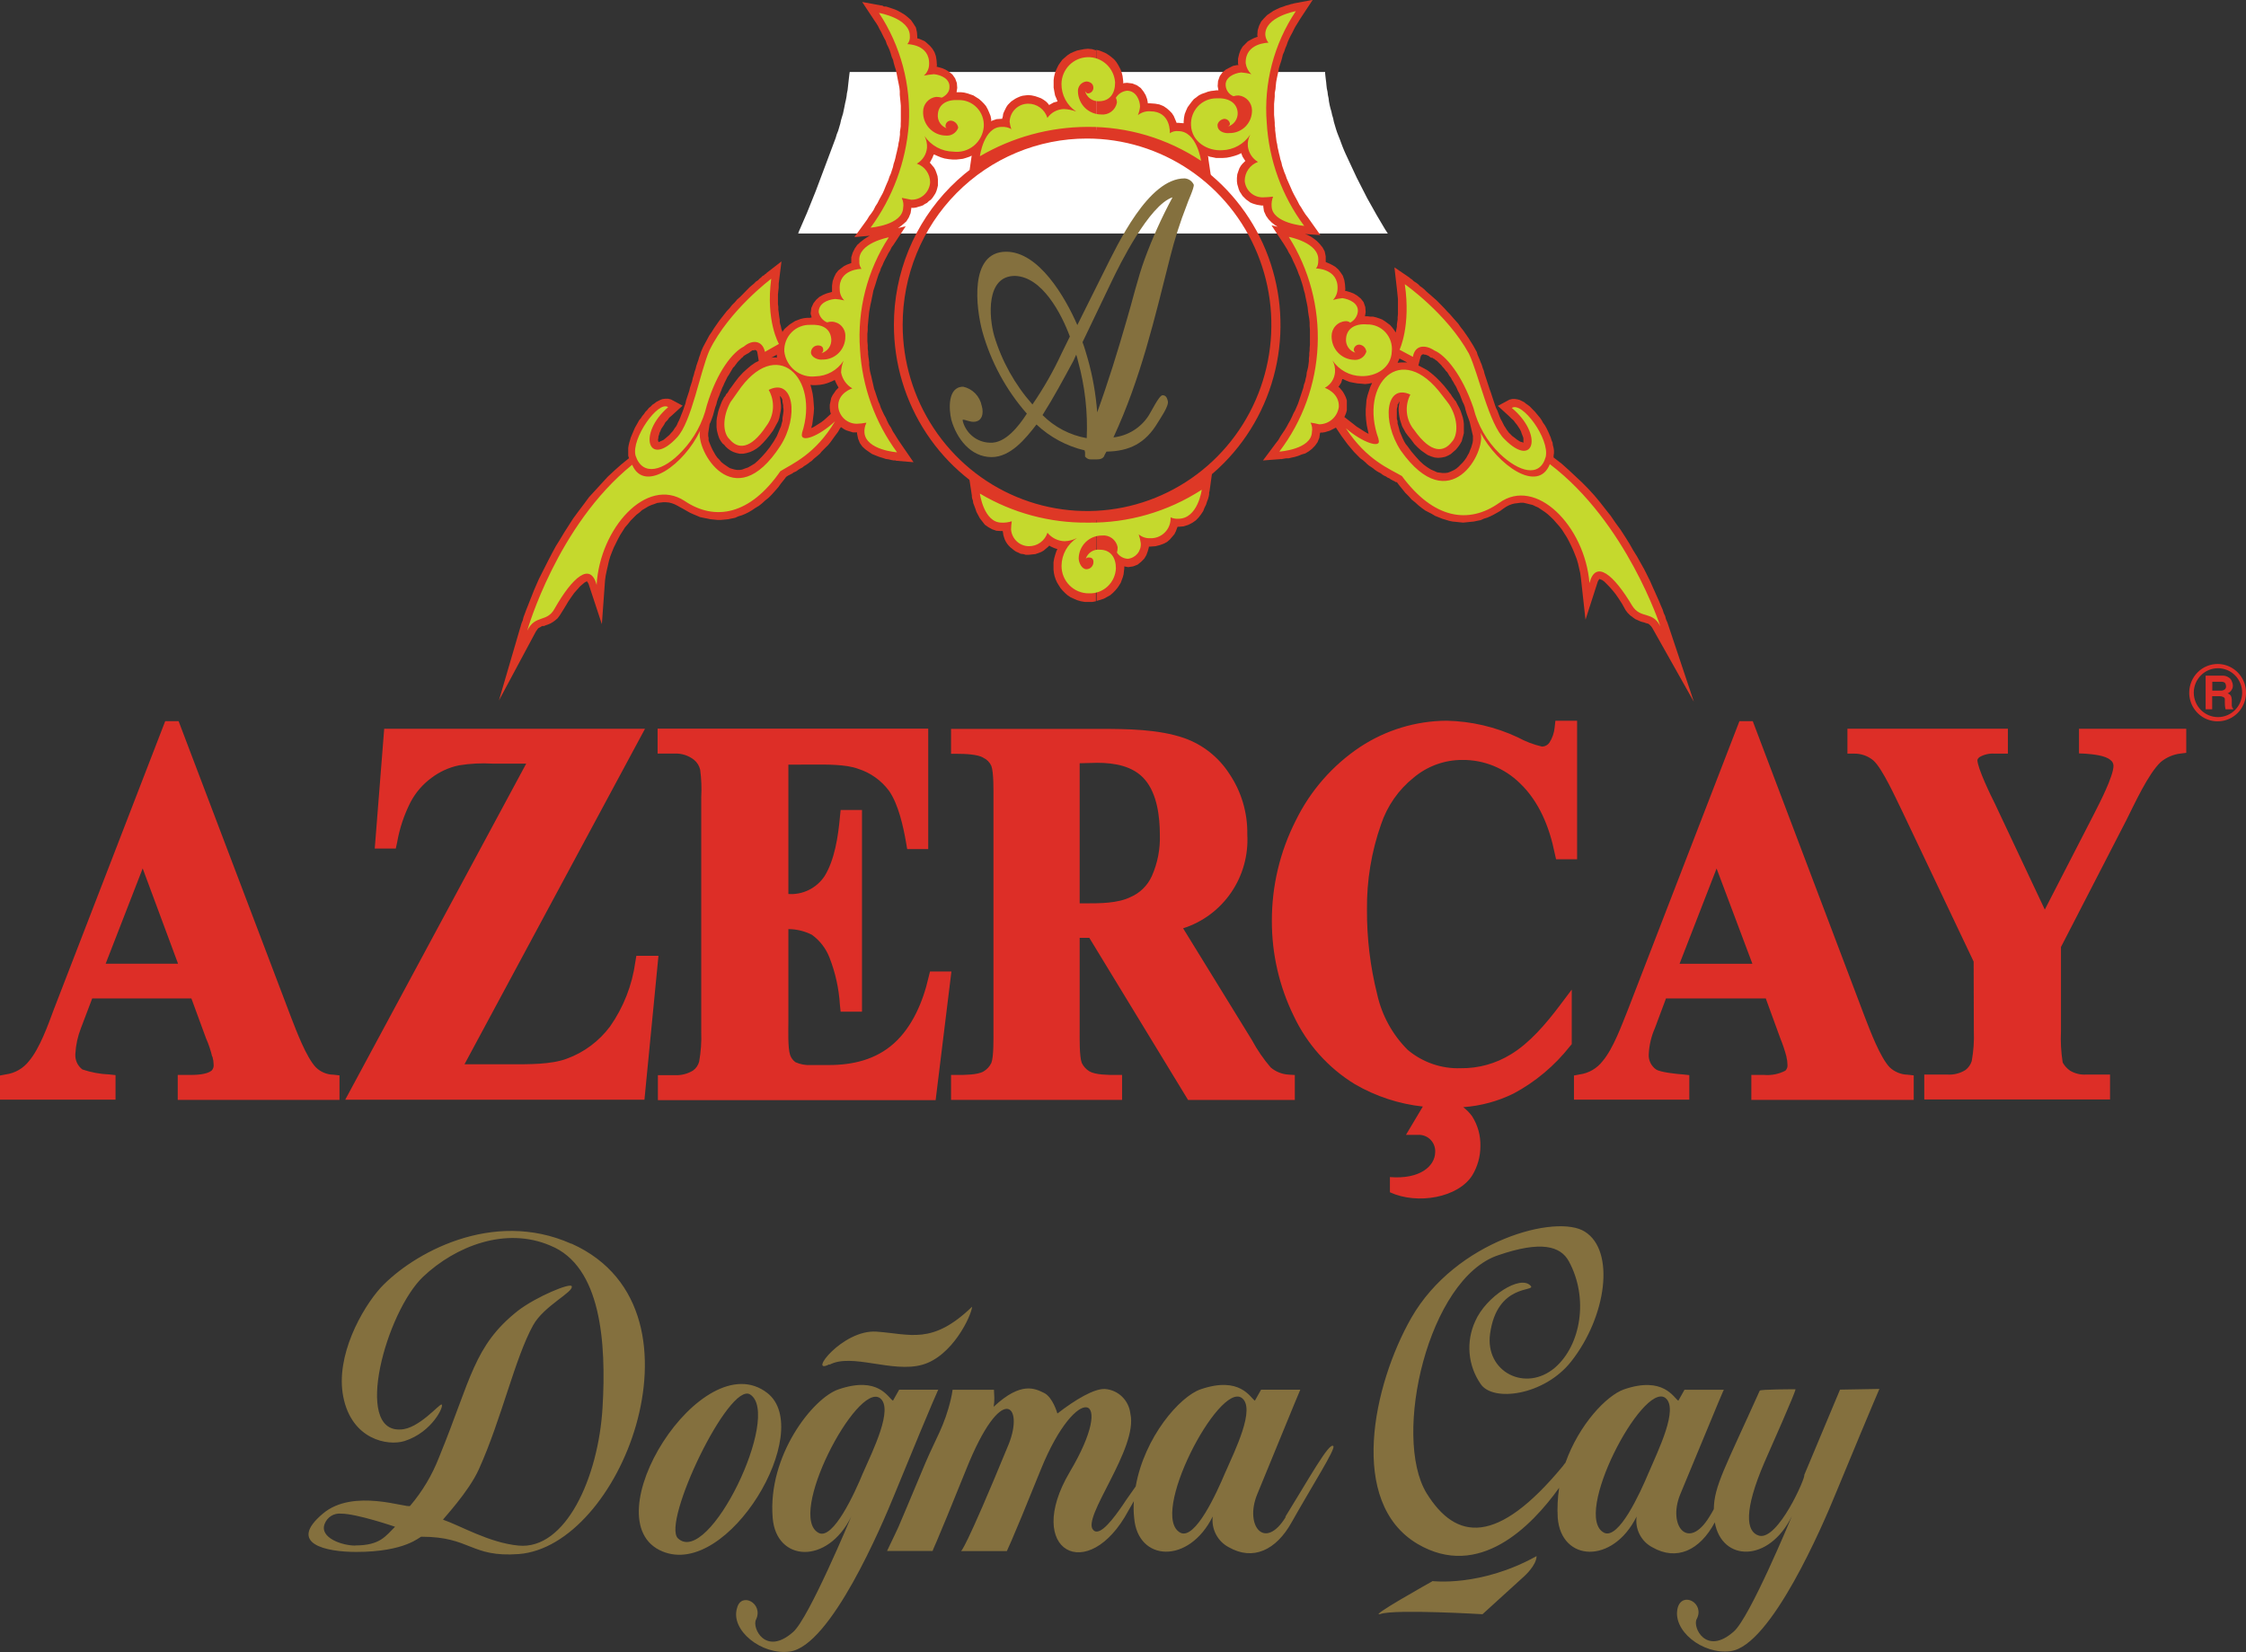
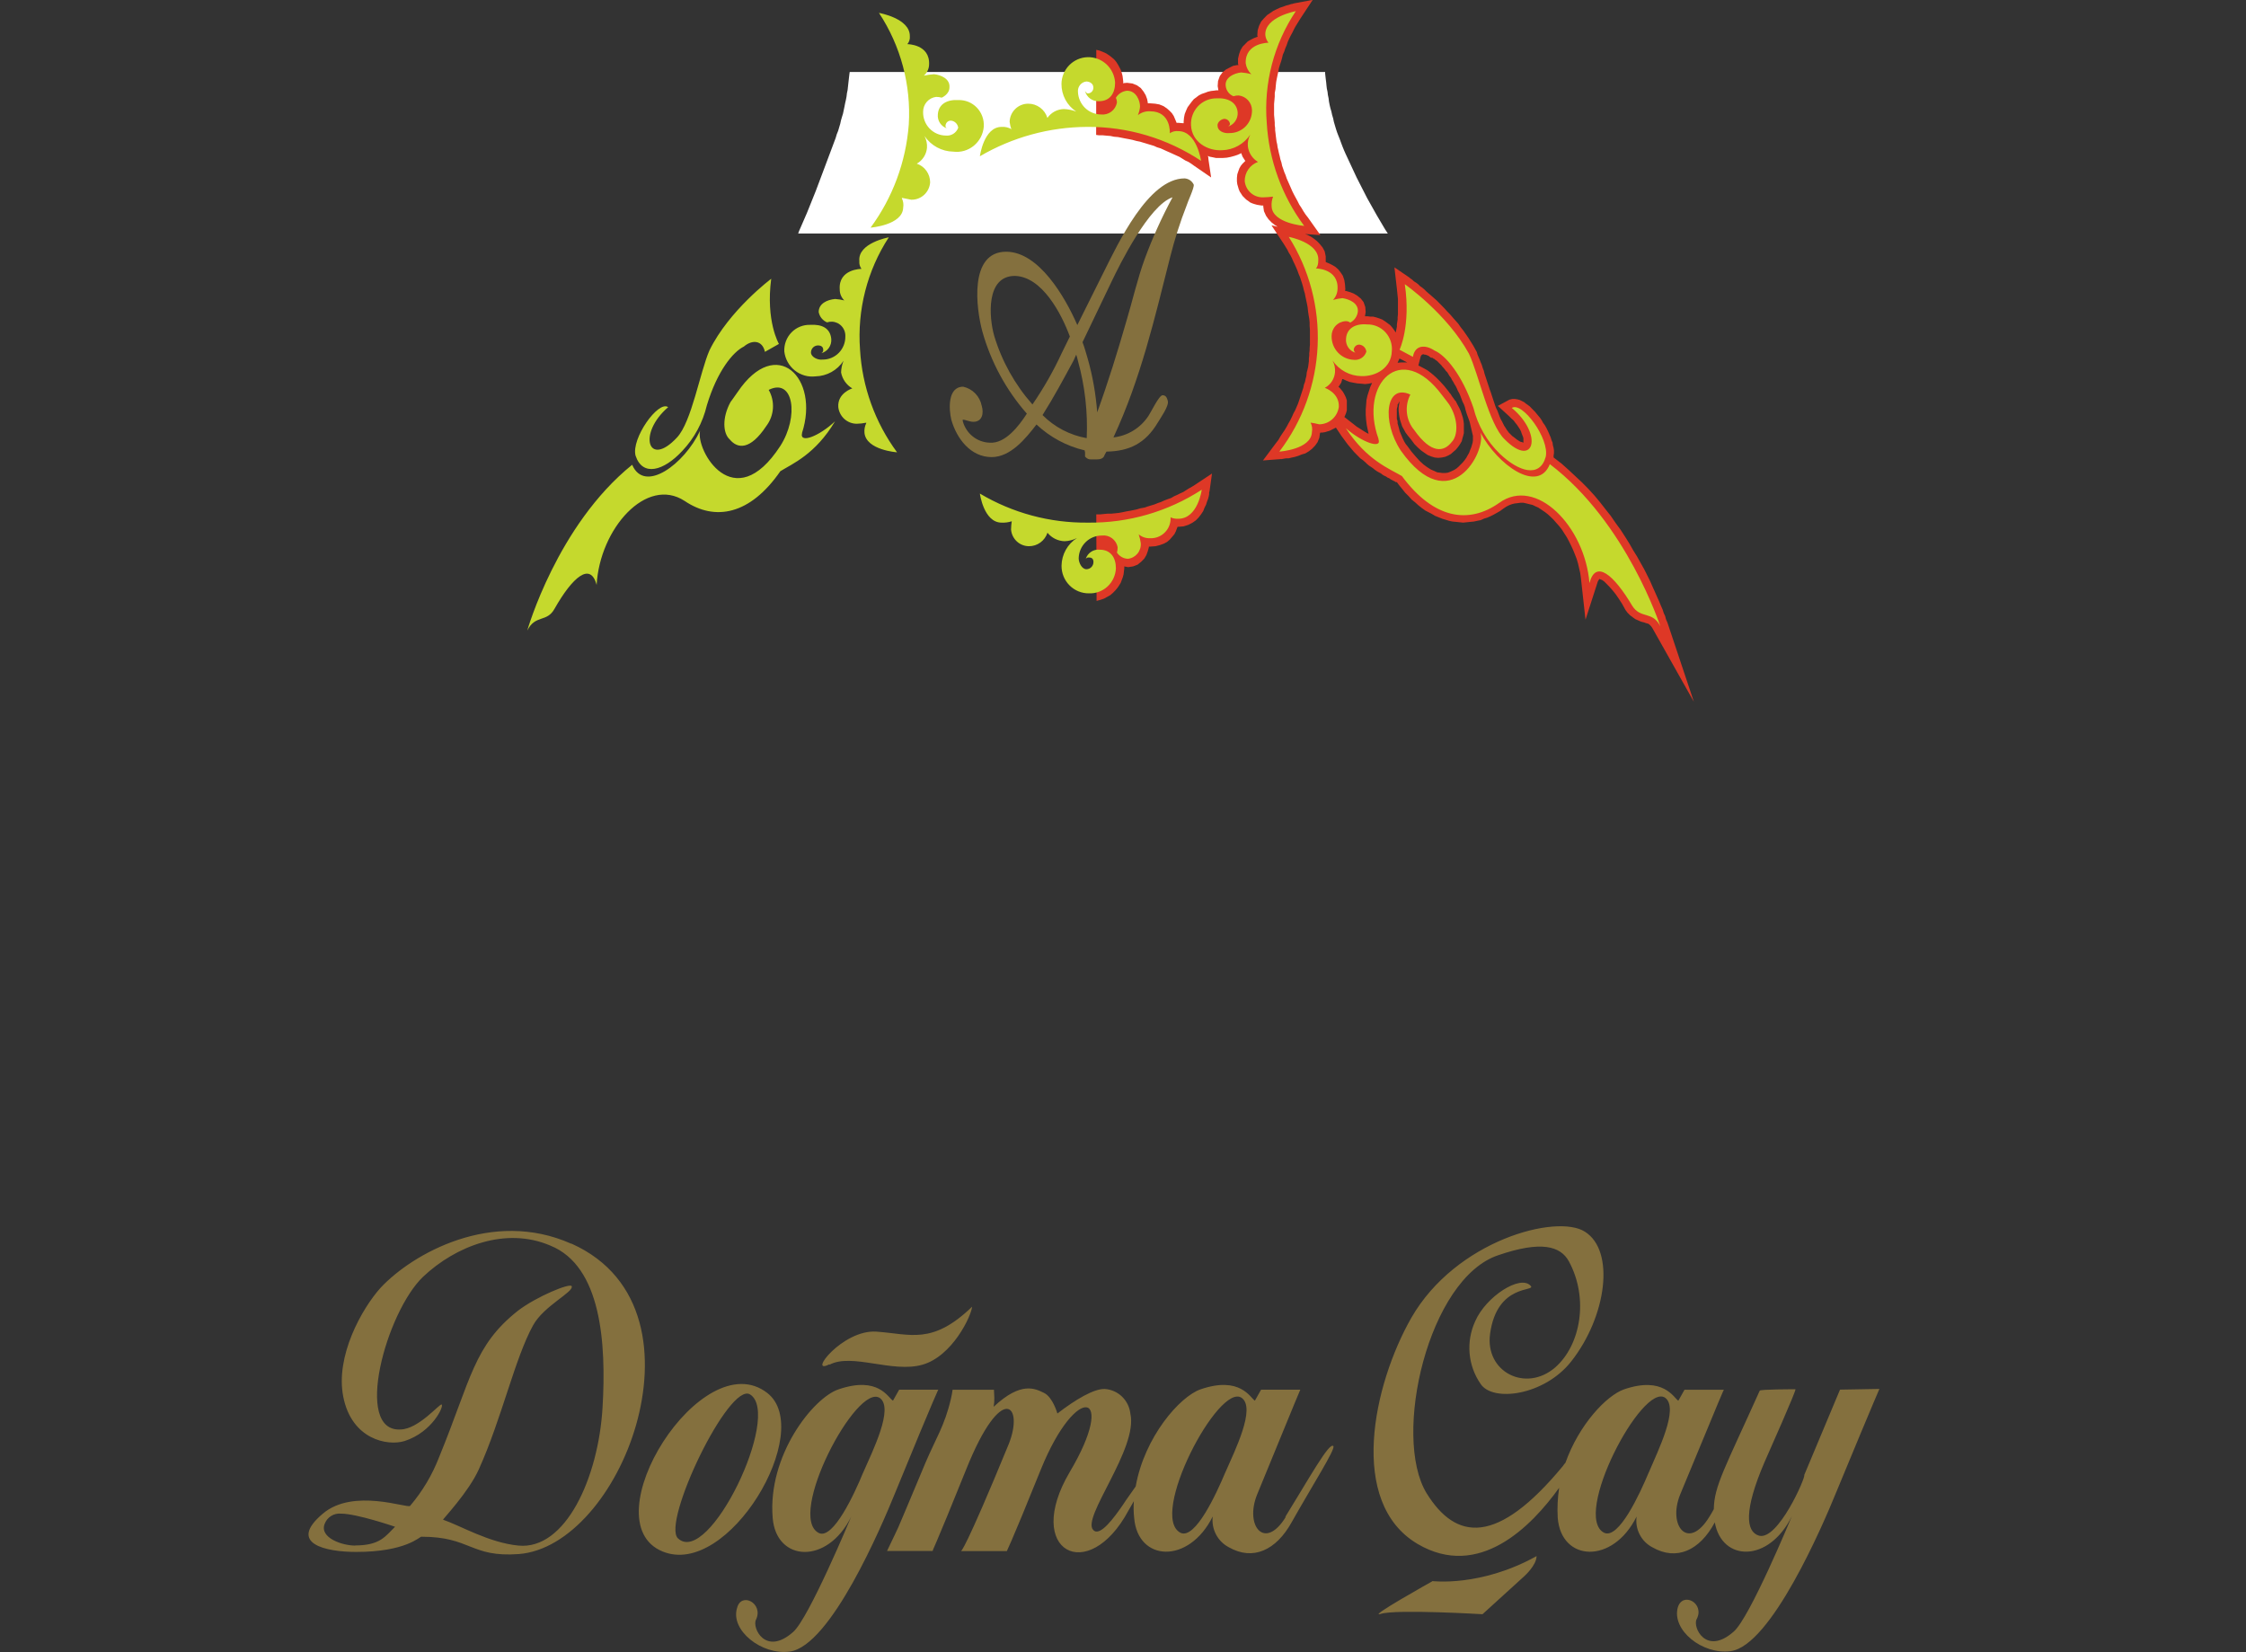
<svg xmlns="http://www.w3.org/2000/svg" width="140" height="103" viewBox="0 0 140 103" fill="none">
  <rect x="0" y="0" width="140" height="103" fill="#333333" stroke="none" />
  <g clip-path="url(#clip0_1_1219)">
    <path fill-rule="evenodd" clip-rule="evenodd" d="M51.7 85.077C53.096 84.327 55.612 85.606 57.489 85.077C59.367 84.549 60.548 82.03 60.594 81.459C58.101 83.865 56.747 83.157 54.627 83.013C52.508 82.87 50.299 85.773 51.7 85.046V85.077ZM89.285 98.573C89.285 98.573 85.111 100.905 86.073 100.606C87.034 100.306 92.409 100.629 92.409 100.629L95.009 98.262C95.009 98.262 95.779 97.578 95.779 97.006C92.286 98.95 89.269 98.561 89.269 98.561L89.285 98.573ZM42.259 95.899C41.232 94.927 45.448 86.092 46.76 86.931C48.749 88.191 44.183 97.71 42.259 95.899ZM47.834 86.842C43.767 83.662 36.754 94.841 41.294 96.715C45.402 98.417 50.823 89.186 47.834 86.842ZM53.796 91.813C53.273 93.092 51.938 95.988 51.046 95.568C48.991 94.554 53.404 86.158 54.847 87.153C55.72 87.794 54.408 90.422 53.796 91.817V91.813ZM58.493 86.632H56.047L55.662 87.316C55.354 87.141 54.766 85.761 52.273 86.609C50.68 87.141 47.837 90.741 48.164 94.628C48.384 97.368 51.577 97.566 53.062 94.542C53.062 94.542 50.415 100.901 49.434 101.741C47.706 103.264 46.856 101.457 47.126 100.963C47.606 99.949 46.206 99.218 45.945 100.236C45.506 101.628 47.483 103.194 49.222 102.957C51.781 102.627 54.97 95.094 55.762 93.15C58.428 86.636 58.493 86.636 58.493 86.613V86.632ZM76.371 91.802C75.824 93.104 74.512 95.976 73.593 95.556C71.562 94.542 75.974 86.146 77.398 87.141C78.29 87.783 76.982 90.41 76.371 91.806V91.802ZM80.148 94.561C78.837 96.703 77.571 95.113 78.359 93.17C81.025 86.656 81.052 86.632 81.052 86.632H78.606L78.221 87.316C77.936 87.141 77.305 85.761 74.836 86.609C73.547 87.052 71.339 89.571 70.792 92.661C70.531 93.049 70.246 93.415 69.984 93.827C69.481 94.554 68.565 95.836 68.15 95.382C67.38 94.632 70.966 90.301 70.458 88.117C70.412 87.717 70.23 87.346 69.943 87.067C69.656 86.788 69.281 86.619 68.884 86.589C68.207 86.547 67.026 87.254 65.911 88.117C65.911 88.117 65.626 87.099 65.08 86.834C64.533 86.57 63.66 86.084 61.937 87.697C61.971 87.507 61.985 87.315 61.979 87.122C61.979 86.966 61.956 86.811 61.956 86.636H59.378C59.355 86.834 59.313 87.025 59.271 87.211C58.886 88.867 58.328 89.683 57.697 91.164C55.389 96.664 56.274 94.589 55.293 96.684H58.132C58.132 96.622 58.178 96.684 60.232 91.584C62.437 86.084 63.856 87.584 62.875 90.029C60.098 96.785 59.901 96.695 59.901 96.695H62.764C62.764 96.633 62.829 96.695 64.883 91.596C67.115 86.096 69.669 86.737 66.676 91.771C63.772 96.695 67.83 98.86 70.346 94.157C70.458 93.959 70.565 93.769 70.677 93.582C70.651 93.928 70.657 94.275 70.696 94.62C70.915 97.36 74.105 97.535 75.593 94.534C75.546 94.92 75.617 95.311 75.797 95.654C75.976 95.997 76.256 96.277 76.597 96.454C78.106 97.317 79.548 96.633 80.51 94.9C81.841 92.536 83.26 90.325 83.111 90.15C82.868 89.862 81.603 92.159 80.114 94.565L80.148 94.561ZM22.136 96.35C21.328 96.35 19.904 95.864 20.235 95.001C20.312 94.794 20.455 94.619 20.64 94.503C20.826 94.387 21.045 94.337 21.262 94.359C22.243 94.359 24.625 95.176 24.625 95.176C24.036 95.751 23.709 96.342 22.136 96.342V96.35ZM35.6 77.529C30.684 75.341 25.721 78.147 23.732 80.269C22.555 81.571 20.893 84.545 21.397 87.071C21.92 89.742 24.171 90.162 25.221 89.831C26.944 89.279 27.691 87.647 27.529 87.557C27.421 87.468 26.11 89.081 24.975 89.112C22.001 89.291 24.078 81.781 26.371 79.593C28.402 77.673 31.53 76.456 34.304 77.649C37.474 78.928 37.8 83.701 37.558 87.755C37.297 92.128 35.25 96.637 32.315 96.35C30.48 96.171 28.71 95.11 27.617 94.736C27.571 94.736 29.214 93.011 29.845 91.6C31.265 88.463 32.095 84.662 33.234 82.609C33.911 81.392 35.788 80.534 35.635 80.18C35.55 79.958 33.45 80.821 32.292 81.704C29.518 83.892 29.364 85.979 27.375 90.826C26.946 91.938 26.334 92.969 25.563 93.874C25.409 94.052 22.024 92.746 20.124 94.359C17.892 96.237 20.32 96.746 22.197 96.746C25.302 96.746 26.152 95.797 26.263 95.797C29.364 95.797 29.322 97.1 32.338 96.878C35.485 96.637 38.455 93.011 39.647 88.84C40.84 84.669 40.347 79.647 35.627 77.529H35.6ZM102.769 91.798C102.222 93.1 100.911 95.972 99.995 95.553C97.964 94.538 102.376 86.142 103.796 87.137C104.669 87.779 103.361 90.406 102.769 91.802V91.798ZM114.694 86.628L112.463 91.953C112.575 92.062 110.824 96.062 109.643 95.731C108.812 95.487 108.705 94.142 109.974 91.18C111.94 86.741 111.917 86.652 111.917 86.605C111.851 86.605 109.689 86.605 109.689 86.694C107.524 91.51 106.846 92.638 106.827 94.079C106.739 94.258 106.631 94.414 106.543 94.565C105.231 96.707 103.942 95.117 104.727 93.174C107.42 86.659 107.439 86.636 107.458 86.636H105L104.615 87.32C104.331 87.145 103.696 85.765 101.226 86.613C100.133 87.001 98.429 88.801 97.579 91.188C97.521 91.248 97.469 91.314 97.425 91.386C93.317 96.357 90.762 96.05 88.923 93.085C86.761 89.532 89.035 79.678 93.405 78.244C96.048 77.338 97.271 77.669 97.794 78.633C99.041 80.93 98.537 83.845 96.944 85.241C95.109 86.83 92.551 85.528 92.882 83.142C93.317 79.986 95.763 80.537 95.413 80.16C94.782 79.433 92.616 80.825 91.951 82.372C91.666 82.993 91.546 83.678 91.604 84.36C91.662 85.042 91.896 85.697 92.282 86.259C93.024 87.425 96.256 87.009 97.941 84.868C100.145 82.061 100.691 77.976 98.791 76.783C97.044 75.655 90.751 77.315 87.973 82.15C85.592 86.325 83.999 93.66 88.358 96.245C92.182 98.499 95.459 95.16 97.187 92.746C97.092 93.367 97.062 93.996 97.098 94.624C97.317 97.364 100.53 97.539 102.015 94.538C101.961 94.922 102.027 95.313 102.204 95.657C102.38 96.001 102.658 96.281 102.999 96.458C104.507 97.321 105.95 96.657 106.889 94.903C107.324 97.356 110.251 97.446 111.694 94.515C111.694 94.515 109.074 100.854 108.066 101.713C106.343 103.237 105.488 101.43 105.758 100.936C106.285 99.941 104.885 99.191 104.581 100.209C104.196 101.62 106.119 103.167 107.877 102.93C110.393 102.6 113.625 95.067 114.417 93.123C117.11 86.609 117.149 86.609 117.149 86.585L114.694 86.628Z" fill="#84703E" />
    <path fill-rule="evenodd" clip-rule="evenodd" d="M52.965 4.486L52.946 4.618L52.923 4.816L52.9 5.014L52.88 5.193L52.858 5.391L52.834 5.613L52.792 5.811L52.769 6.009L52.727 6.231L52.681 6.429L52.638 6.651L52.596 6.849L52.55 7.07L52.484 7.288L52.419 7.51L52.377 7.708L52.311 7.929L52.246 8.151L52.157 8.373L52.092 8.594L51.438 10.339L50.849 11.906L50.299 13.274L49.799 14.425L49.753 14.557H86.507L86.334 14.292L85.811 13.406L85.218 12.349L84.564 11.066L83.864 9.566L83.776 9.364L83.687 9.146L83.603 8.924L83.514 8.68L83.426 8.462L83.341 8.24L83.276 8.042L83.21 7.821L83.145 7.599L83.099 7.377L83.033 7.156L82.991 6.958L82.926 6.736L82.879 6.538L82.837 6.316L82.814 6.118L82.772 5.92L82.749 5.722L82.706 5.523L82.683 5.325L82.664 5.127L82.641 4.948L82.618 4.75L82.599 4.571V4.486H52.965Z" fill="white" />
-     <path fill-rule="evenodd" clip-rule="evenodd" d="M67.761 8.637C70.033 8.637 72.254 9.319 74.143 10.595C76.032 11.871 77.504 13.684 78.374 15.805C79.243 17.926 79.471 20.26 79.027 22.512C78.584 24.763 77.49 26.832 75.884 28.455C74.277 30.079 72.231 31.185 70.002 31.634C67.774 32.082 65.464 31.853 63.364 30.975C61.264 30.098 59.469 28.611 58.206 26.703C56.943 24.794 56.267 22.55 56.266 20.255C56.264 18.729 56.559 17.217 57.136 15.807C57.712 14.396 58.559 13.114 59.627 12.035C60.695 10.956 61.963 10.1 63.359 9.517C64.754 8.934 66.25 8.635 67.761 8.637ZM67.761 8.085C70.144 8.083 72.475 8.796 74.457 10.133C76.44 11.47 77.985 13.371 78.898 15.595C79.811 17.82 80.051 20.268 79.587 22.63C79.122 24.992 77.975 27.162 76.29 28.866C74.605 30.569 72.457 31.729 70.12 32.199C67.782 32.668 65.359 32.427 63.157 31.506C60.955 30.584 59.073 29.023 57.749 27.02C56.425 25.017 55.719 22.663 55.72 20.255C55.719 18.657 56.03 17.074 56.635 15.598C57.24 14.121 58.127 12.78 59.245 11.649C60.363 10.519 61.691 9.623 63.152 9.011C64.613 8.4 66.179 8.085 67.761 8.085Z" fill="#DE3826" />
-     <path fill-rule="evenodd" clip-rule="evenodd" d="M44.837 25.448L44.772 25.646L44.73 25.844L44.687 26.042L44.664 26.241V26.629L44.687 26.828L44.73 27.006L44.772 27.158L44.837 27.337L44.926 27.492L45.037 27.644L45.145 27.733L45.233 27.842L45.383 27.978L45.537 28.087L45.714 28.176L45.911 28.242L46.107 28.285H46.326L46.541 28.242L46.761 28.176L46.957 28.087L47.176 27.955L47.372 27.799L47.569 27.601L47.769 27.38L47.965 27.139L48.18 26.851L48.292 26.653L48.4 26.451L48.511 26.252L48.577 26.054L48.619 25.832L48.661 25.634L48.684 25.459V25.261L48.661 25.082L48.642 24.907L48.619 24.729L48.596 24.686L48.619 24.709H48.642L48.684 24.756L48.707 24.799L48.75 24.865L48.773 24.954V25.04L48.796 25.152L48.819 25.261V25.374L48.838 25.506V25.638L48.819 25.794L48.796 25.926L48.773 26.081V26.233L48.727 26.388L48.684 26.567L48.619 26.719L48.553 26.874L48.488 27.03L48.423 27.185L48.334 27.337L48.246 27.492L47.984 27.881L47.722 28.211L47.484 28.476L47.265 28.697L47.045 28.895L46.826 29.027L46.63 29.14L46.434 29.206L46.261 29.272L46.107 29.296H45.953L45.799 29.272L45.649 29.23L45.495 29.183L45.372 29.105L45.241 29.016L45.087 28.907L44.956 28.798L44.845 28.662L44.714 28.53L44.606 28.378L44.518 28.223L44.429 28.067L44.345 27.893L44.279 27.737L44.214 27.582L44.168 27.449V27.294L44.145 27.185V27.006L44.233 26.431L44.276 26.346L44.364 26.124L44.449 25.879L44.514 25.638L44.583 25.393L44.649 25.218L44.691 25.04L44.757 24.841L44.822 24.69L44.887 24.511L44.953 24.355L45.018 24.18L45.084 24.048L45.149 23.893L45.214 23.761L45.28 23.629L45.345 23.496L45.434 23.364L45.499 23.252L45.564 23.143L45.63 23.03L45.695 22.921L45.784 22.832L45.849 22.742L45.914 22.657L45.98 22.567L46.045 22.501L46.111 22.435L46.176 22.369L46.241 22.303L46.307 22.256L46.353 22.19L46.418 22.148L46.461 22.124L46.526 22.082L46.568 22.058L46.657 22.015L46.768 21.926L46.834 21.883L46.899 21.837H46.965H47.007L47.049 21.813H47.072L47.095 21.837H47.138L47.161 21.86L47.184 21.903L47.203 21.949L47.295 22.497L47.076 22.606L46.815 22.785L46.553 23.007L46.315 23.224L46.049 23.512L45.81 23.823L45.572 24.153L45.483 24.266L45.418 24.375L45.353 24.484L45.264 24.573L45.222 24.663L45.176 24.729L45.133 24.771L45.11 24.818L45.003 25.016L44.914 25.238L44.837 25.448ZM50.519 23.99L50.65 24.009H50.846L51.112 23.99L51.373 23.943L51.593 23.877L51.808 23.792L52.004 23.702L52.027 23.679L52.139 23.924L52.27 24.165L52.204 24.231L52.096 24.344L52.008 24.476L51.9 24.631L51.812 24.806L51.77 25.005L51.723 25.226V25.448L51.746 25.646L51.789 25.801L51.527 26.042L51.354 26.198L51.177 26.33L51.004 26.439L50.827 26.552L50.677 26.641L50.565 26.684L50.631 26.462L50.677 26.108L50.719 25.778L50.742 25.467L50.719 25.137L50.696 24.849L50.654 24.542L50.589 24.254L50.519 23.99ZM48.423 22.109V22.241L48.446 22.284H48.161L48.073 22.307L48.423 22.109ZM68.327 32.094H68.308L68.065 32.114H67.477L67.3 32.094H66.915L66.738 32.071L66.565 32.048H66.369L66.173 32.024L65.977 32.001L65.78 31.982L65.58 31.958L65.384 31.912L65.188 31.869L64.969 31.826L64.772 31.779L64.576 31.737L64.357 31.671L64.141 31.628L63.922 31.562L63.726 31.496L63.507 31.406L63.288 31.34L63.068 31.251L62.849 31.162L62.633 31.076L62.414 30.963L62.195 30.854L61.976 30.742L61.756 30.633L61.518 30.52L60.425 29.883L60.579 30.897V30.963L60.598 31.076L60.645 31.208L60.664 31.36L60.733 31.538L60.798 31.713L60.864 31.912L60.972 32.114L61.079 32.312L61.233 32.51L61.387 32.709L61.606 32.864L61.845 32.996L62.106 33.086L62.391 33.105H62.503L62.522 33.218L62.545 33.369L62.587 33.505L62.633 33.638L62.699 33.77L62.783 33.902L62.872 34.011L62.983 34.123L63.091 34.209L63.199 34.298L63.33 34.388L63.484 34.454L63.614 34.52L63.791 34.543L63.941 34.586H64.118L64.338 34.563L64.534 34.543L64.73 34.477L64.903 34.411L65.057 34.322L65.188 34.209L65.319 34.1L65.407 34.011L65.472 34.057L65.711 34.166L65.911 34.232L65.846 34.364L65.78 34.563L65.711 34.807L65.669 35.048V35.515L65.692 35.713L65.734 35.911L65.799 36.109L65.888 36.308L65.996 36.487L66.107 36.661L66.238 36.817L66.392 36.972L66.542 37.105L66.738 37.237L66.938 37.326L67.135 37.412L67.373 37.482L67.615 37.524H68.096L68.312 37.482L68.327 32.094ZM68.327 3.133H68.308L68.069 3.063L67.808 3.039L67.569 3.063L67.35 3.106L67.131 3.152L66.911 3.238L66.715 3.327L66.531 3.451L66.377 3.584L66.223 3.716L66.092 3.895L65.984 4.05L65.896 4.225L65.807 4.423L65.742 4.621L65.7 4.8L65.676 4.998V5.461L65.719 5.706L65.765 5.947L65.853 6.149L65.919 6.324L65.676 6.39L65.438 6.522L65.392 6.545L65.307 6.433L65.196 6.324L65.042 6.215L64.892 6.126L64.715 6.06L64.519 5.994L64.299 5.947L64.084 5.927L63.907 5.947L63.734 5.97L63.58 6.017L63.426 6.083L63.295 6.149L63.164 6.235L63.034 6.324L62.922 6.433L62.814 6.545L62.726 6.678L62.66 6.81L62.595 6.942L62.53 7.097L62.51 7.253L62.464 7.408H62.399L62.114 7.428L61.852 7.517L61.787 7.56V7.451L61.745 7.23L61.656 7.008L61.568 6.81L61.46 6.612L61.329 6.456L61.175 6.301L61.022 6.168L60.849 6.06L60.672 5.947L60.475 5.881L60.279 5.815L60.106 5.772L59.91 5.749H59.733H59.625L59.667 5.48L59.644 5.173L59.537 4.886L59.364 4.641L59.144 4.466L58.925 4.334L58.706 4.244L58.467 4.178L58.379 4.155L58.402 4.089L58.379 3.759L58.336 3.494L58.248 3.249L58.117 3.032L57.963 2.853L57.79 2.697L57.636 2.565L57.44 2.48L57.286 2.414L57.178 2.39V2.285L57.155 2.002L57.09 1.714L56.936 1.469L56.782 1.248L56.586 1.073L56.39 0.917L56.17 0.785L55.974 0.676L55.778 0.587L55.582 0.521L55.386 0.455L55.232 0.408H55.101L54.989 0.342H54.924L53.743 0.124L54.512 1.29L54.62 1.446L54.728 1.621L54.816 1.8L54.928 1.998L55.013 2.173L55.101 2.351L55.209 2.55L55.274 2.748L55.363 2.927L55.451 3.125L55.517 3.323L55.582 3.545L55.67 3.743L55.713 3.941L55.778 4.163L55.843 4.361L55.89 4.583L55.932 4.804L55.974 5.022L56.02 5.243L56.063 5.465L56.086 5.686V5.908L56.109 6.149L56.132 6.371L56.151 6.592V7.541L56.144 7.727V7.883L56.12 8.058L56.097 8.213V8.392L56.074 8.567L56.051 8.745L56.009 8.92L55.986 9.095L55.944 9.274L55.901 9.472L55.855 9.651L55.813 9.849L55.767 10.024L55.701 10.223L55.659 10.421L55.593 10.623L55.528 10.821L55.44 11.019L55.374 11.225L55.286 11.424L55.201 11.622L55.113 11.843L55.024 12.042L54.916 12.24L54.805 12.442L54.697 12.66L54.566 12.862L54.459 13.079L54.328 13.278L54.174 13.48L54.043 13.697L53.255 14.782L54.239 14.693H54.22L54.024 14.805L53.828 14.937L53.632 15.089L53.435 15.268L53.281 15.489L53.151 15.754L53.062 16.041V16.395L52.954 16.438L52.778 16.504L52.604 16.593L52.427 16.725L52.254 16.858L52.1 17.056L51.993 17.277L51.904 17.522L51.862 17.81V18.198L51.773 18.222L51.535 18.288L51.316 18.377L51.073 18.509L50.877 18.684L50.704 18.906L50.573 19.194L50.527 19.547L50.592 19.788L50.485 19.812H50.308L50.111 19.835L49.915 19.878L49.742 19.944L49.565 20.01L49.392 20.119L49.215 20.231L49.065 20.364L48.911 20.496L48.78 20.674L48.757 20.694V20.628L48.715 20.538L48.692 20.43L48.669 20.321L48.627 20.189L48.603 20.053V19.92L48.58 19.788L48.557 19.633L48.538 19.458L48.515 19.302V19.128L48.492 18.949V18.354L48.515 18.133L48.538 17.934V17.689L48.711 16.298L47.796 17.005L47.773 17.029L47.73 17.071L47.684 17.095L47.619 17.161L47.53 17.203L47.446 17.293L47.357 17.359L47.249 17.472L47.115 17.557L47.007 17.67L46.876 17.779L46.722 17.911L46.592 18.043L46.438 18.198L46.288 18.354L46.134 18.509L45.957 18.661L45.807 18.84L45.63 19.015L45.476 19.213L45.303 19.392L45.149 19.59L44.976 19.812L44.822 20.01L44.668 20.231L44.514 20.453L44.364 20.694L44.21 20.916L44.079 21.16L43.949 21.401L43.818 21.646L43.752 21.798L43.687 21.953L43.641 22.109L43.575 22.284L43.533 22.439L43.468 22.618L43.402 22.816L43.36 22.991L43.291 23.189L43.248 23.368L43.183 23.566L43.141 23.765L43.075 23.963L43.01 24.161L42.964 24.363L42.898 24.561L42.833 24.76L42.768 24.958L42.725 25.156L42.66 25.335L42.594 25.533L42.529 25.708L42.464 25.864L42.398 26.038L42.333 26.194L42.264 26.326L42.198 26.482L42.133 26.594L42.048 26.703L41.983 26.812L41.917 26.901L41.852 26.968L41.717 27.123L41.587 27.232L41.456 27.345L41.348 27.43L41.24 27.477L41.152 27.519L41.086 27.543L41.04 27.566V27.519L41.017 27.453V27.387L41.04 27.298V27.212L41.083 27.1L41.106 26.991L41.171 26.859L41.213 26.746L41.302 26.614L41.39 26.482L41.475 26.326L41.606 26.194L41.717 26.038L41.871 25.906L42.548 25.288L41.825 24.9L41.652 24.857H41.475L41.302 24.876L41.171 24.923L41.04 24.989L40.91 25.055L40.798 25.145L40.667 25.23L40.559 25.343L40.448 25.428L40.34 25.564L40.232 25.673L40.144 25.805L40.032 25.937L39.948 26.07L39.836 26.202L39.752 26.357L39.663 26.513L39.575 26.668L39.509 26.82L39.444 26.975L39.378 27.131L39.313 27.286L39.271 27.438L39.224 27.593L39.182 27.772L39.159 27.927V28.079V28.258V28.413L39.205 28.565L38.724 28.954L38.286 29.342L37.87 29.731L37.486 30.151L37.101 30.571L36.716 30.991L36.389 31.434L36.058 31.873L35.731 32.316L35.447 32.759L35.166 33.198L34.9 33.641L34.639 34.061L34.4 34.504L34.181 34.924L33.985 35.313L33.789 35.701L33.593 36.09L33.439 36.44L33.285 36.794L33.154 37.128L33.023 37.458L32.911 37.746L32.804 38.01L32.715 38.251L32.631 38.473L32.585 38.671L32.519 38.827L32.477 38.959L32.454 39.048L32.431 39.114L31.1 43.666L33.408 39.359L33.473 39.27L33.516 39.204L33.585 39.138L33.65 39.114L33.716 39.071L33.8 39.025H33.912L34.02 38.978L34.15 38.935L34.304 38.869L34.458 38.78L34.608 38.671L34.762 38.539L34.893 38.36L35.004 38.185L35.224 37.831L35.42 37.501L35.616 37.213L35.789 36.969L35.985 36.747L36.162 36.549L36.316 36.417L36.447 36.308L36.532 36.261L36.597 36.242L36.62 36.285L36.685 36.393L37.516 38.912L37.713 36.191L37.755 35.88L37.82 35.569L37.886 35.285L37.955 34.975L38.04 34.687L38.151 34.399L38.259 34.135L38.39 33.871L38.52 33.606L38.651 33.361L38.805 33.12L38.959 32.876L39.132 32.677L39.309 32.456L39.482 32.281L39.659 32.102L39.855 31.951L40.029 31.795L40.225 31.682L40.402 31.573L40.598 31.484L40.794 31.418L40.967 31.352L41.163 31.329L41.34 31.309H41.513L41.71 31.329L41.887 31.375L42.06 31.441L42.237 31.531L42.433 31.64L42.629 31.748L42.825 31.861L43.022 31.97L43.218 32.059L43.437 32.149L43.633 32.234L43.852 32.281L44.072 32.324L44.291 32.37L44.506 32.39L44.726 32.413H44.922L45.164 32.39L45.383 32.37L45.603 32.324L45.818 32.281L46.014 32.191L46.234 32.125L46.453 32.036L46.672 31.927L46.892 31.795L47.088 31.663L47.307 31.531L47.503 31.375L47.699 31.197L47.919 31.021L48.115 30.823L48.311 30.602L48.507 30.38L48.68 30.139L48.877 29.894L49.011 29.719L49.054 29.696L49.119 29.649L49.207 29.607L49.292 29.564L49.381 29.517L49.469 29.451L49.577 29.409L49.688 29.342L49.773 29.276L49.885 29.21L50.015 29.144L50.123 29.055L50.235 28.989L50.365 28.899L50.473 28.814L50.604 28.724L50.715 28.612L50.846 28.503L50.977 28.394L51.108 28.281L51.216 28.149L51.346 28.017L51.477 27.885L51.612 27.753L51.743 27.597L51.873 27.418L51.981 27.267L52.112 27.088L52.243 26.913L52.354 26.715L52.42 26.625L52.485 26.668L52.616 26.758L52.747 26.824L52.877 26.866L53.031 26.913L53.162 26.956H53.424V27.045L53.489 27.352L53.597 27.62L53.751 27.838L53.947 28.017L54.166 28.172L54.362 28.305L54.582 28.394L54.801 28.48L55.02 28.546L55.216 28.612L55.39 28.635L55.566 28.678L55.697 28.701H55.805L55.87 28.724L56.944 28.814L56.197 27.729L56.047 27.508L55.917 27.309L55.782 27.088L55.651 26.89L55.543 26.668L55.413 26.47L55.301 26.248L55.216 26.05L55.105 25.852L54.989 25.607L54.901 25.409L54.836 25.211L54.747 25.012L54.682 24.814L54.616 24.616L54.551 24.414L54.486 24.239L54.443 24.041L54.397 23.842L54.355 23.664L54.312 23.465L54.266 23.29L54.224 23.112L54.201 22.937L54.178 22.758V22.583L54.155 22.404L54.132 22.249L54.112 22.074V21.918L54.089 21.743V21.522L54.066 21.277V20.814L54.089 20.573V20.352L54.112 20.107L54.132 19.886L54.155 19.664L54.178 19.446L54.22 19.201L54.262 18.98L54.309 18.782L54.351 18.56L54.397 18.342L54.439 18.121L54.505 17.923L54.57 17.72L54.636 17.503L54.701 17.301L54.766 17.102L54.855 16.904L54.92 16.706L55.009 16.531L55.093 16.329L55.182 16.154L55.289 15.956L55.378 15.777L55.49 15.602L55.574 15.423L55.686 15.272L56.455 14.106L55.974 14.218L56.105 14.129L56.301 13.973L56.498 13.799L56.651 13.554L56.759 13.289L56.801 13.025V12.959H56.955L57.109 12.936L57.24 12.893L57.394 12.85L57.525 12.803L57.655 12.714L57.786 12.648L57.894 12.539L58.025 12.45L58.136 12.318L58.225 12.185L58.309 12.053L58.375 11.898L58.421 11.742L58.463 11.567V11.179L58.44 10.98L58.375 10.782L58.309 10.607L58.225 10.452L58.113 10.32L58.005 10.188L57.959 10.141L57.982 10.098L58.113 9.853L58.202 9.636H58.244L58.44 9.725L58.66 9.814L58.879 9.88L59.14 9.923L59.402 9.947H59.606L59.825 9.923L60.021 9.9L60.241 9.834L60.437 9.768L60.568 9.702L60.437 10.607L61.529 9.989L61.749 9.88L61.987 9.768L62.206 9.659L62.426 9.546L62.645 9.461L62.86 9.348L63.08 9.262L63.299 9.196L63.518 9.107L63.737 9.041L63.934 8.975L64.153 8.909L64.368 8.843L64.569 8.777L64.784 8.73L64.98 8.687L65.199 8.641L65.396 8.598L65.592 8.555L65.792 8.532L65.988 8.508L66.184 8.466L66.357 8.442L66.554 8.423H66.731L66.904 8.4H67.081L67.254 8.376H68.323L68.327 3.133Z" fill="#DE3826" />
    <path fill-rule="evenodd" clip-rule="evenodd" d="M83.799 25.996L83.841 25.906L83.906 25.751L83.953 25.576V25.397V25.18V24.958L83.887 24.76L83.799 24.581L83.71 24.425L83.603 24.293L83.491 24.161L83.426 24.118L83.449 24.095L83.603 23.854L83.668 23.633H83.71L83.906 23.722L84.126 23.811L84.345 23.854L84.607 23.901L84.868 23.92L85.088 23.944L85.307 23.92L85.503 23.877H85.526L85.415 24.118L85.326 24.387L85.241 24.651L85.176 24.939L85.153 25.246L85.13 25.533V25.864L85.153 26.175L85.195 26.505L85.264 26.835L85.307 27.038L85.241 27.014L85.088 26.925L84.914 26.816L84.737 26.703L84.564 26.594L84.368 26.439L83.799 25.996ZM88.415 22.77L88.546 22.261L88.569 22.194L88.592 22.152L88.615 22.128H88.635V22.109H88.658L88.681 22.085H88.746L88.788 22.109H88.842L88.908 22.128L88.973 22.152L89.061 22.194L89.169 22.284L89.258 22.307H89.3L89.346 22.354L89.412 22.377L89.454 22.42L89.519 22.463L89.585 22.509L89.65 22.575L89.716 22.641L89.781 22.707L89.846 22.773L89.912 22.863L89.977 22.929L90.066 23.038L90.131 23.127L90.219 23.213L90.285 23.326L90.35 23.434L90.439 23.547L90.504 23.679L90.589 23.811L90.658 23.944L90.743 24.076L90.808 24.208L90.873 24.363L90.962 24.519L91.027 24.674L91.093 24.849L91.158 25.024L91.247 25.203L91.312 25.378L91.354 25.557L91.42 25.778L91.508 26.019L91.597 26.264L91.616 26.33L91.812 27.17V27.457L91.793 27.59L91.751 27.741L91.704 27.896L91.639 28.052L91.574 28.227L91.485 28.382L91.4 28.538L91.289 28.693L91.181 28.826L91.05 28.958L90.92 29.09L90.789 29.203L90.658 29.288L90.523 29.354L90.373 29.42L90.243 29.467L90.089 29.486H89.912L89.762 29.467L89.585 29.444L89.388 29.354L89.192 29.269L88.973 29.133L88.734 28.958L88.492 28.736L88.254 28.472L87.988 28.161L87.727 27.807L87.619 27.675L87.53 27.523L87.442 27.345L87.376 27.189L87.311 27.038L87.246 26.882L87.203 26.703L87.161 26.552L87.115 26.396V26.264L87.069 26.108V25.491L87.092 25.401L87.115 25.316V25.226L87.161 25.16L87.18 25.117L87.203 25.071L87.227 25.047L87.246 25.028L87.227 25.094L87.203 25.25L87.18 25.424V25.607L87.203 25.805L87.227 25.98L87.269 26.178L87.334 26.377L87.4 26.579L87.511 26.777L87.619 26.975L87.75 27.15L87.969 27.415L88.165 27.683L88.384 27.904L88.581 28.079L88.8 28.235L88.996 28.367L89.215 28.456L89.431 28.522L89.65 28.542L89.869 28.522L90.089 28.476L90.285 28.39L90.439 28.301L90.589 28.169L90.743 28.037L90.854 27.904L90.939 27.792L91.027 27.659L91.116 27.504L91.158 27.329L91.204 27.174L91.247 26.999V26.423L91.224 26.225L91.181 26.023L91.116 25.825L91.05 25.627L90.962 25.428L90.854 25.23L90.743 25.009L90.72 24.985L90.677 24.942L90.635 24.876L90.57 24.787L90.504 24.701L90.439 24.589L90.35 24.48L90.285 24.39L90.023 24.06L89.762 23.773L89.496 23.508L89.227 23.275L88.965 23.077L88.681 22.921L88.419 22.789L88.415 22.77ZM87.238 22.35L87.719 22.595H87.334L87.115 22.614L87.203 22.416L87.238 22.35ZM68.334 32.067H68.553L68.796 32.044L69.034 32.021H69.276L69.515 31.997L69.734 31.974L69.973 31.931L70.192 31.884L70.434 31.842L70.654 31.799L70.869 31.752L71.088 31.686L71.331 31.643L71.527 31.577L71.742 31.511L71.962 31.445L72.181 31.356L72.377 31.29L72.573 31.2L72.793 31.115L72.989 31.049L73.185 30.936L73.385 30.847L73.558 30.761L73.754 30.672L73.931 30.559L74.104 30.45L74.301 30.341L74.478 30.229L75.547 29.521L75.393 30.629L75.37 30.695V30.804L75.347 30.936L75.305 31.092L75.239 31.267L75.174 31.469L75.085 31.643L74.997 31.865L74.866 32.063L74.712 32.262L74.539 32.44L74.32 32.592L74.058 32.724L73.773 32.813L73.489 32.837H73.404L73.358 32.946L73.293 33.124L73.204 33.299L73.073 33.455L72.923 33.63L72.746 33.785L72.527 33.898L72.289 33.983L72.027 34.05L71.719 34.073H71.612V34.116L71.546 34.361L71.458 34.602L71.327 34.823L71.131 35.021L70.911 35.2L70.627 35.309L70.323 35.356L70.08 35.309V35.441L70.057 35.62L70.038 35.795L69.992 35.974L69.927 36.148L69.861 36.327L69.753 36.502L69.646 36.658L69.515 36.813L69.361 36.969L69.207 37.101L69.011 37.21L68.815 37.319L68.618 37.385L68.376 37.455H68.353L68.334 32.067ZM68.334 3.106L68.534 3.152L68.749 3.238L68.949 3.327L69.123 3.44L69.296 3.572L69.45 3.704L69.58 3.86L69.692 4.035L69.776 4.19L69.865 4.365L69.93 4.567L69.973 4.742L69.996 4.917L70.019 5.119L69.996 5.185L70.257 5.162L70.588 5.205L70.869 5.317L71.111 5.492L71.284 5.714L71.415 5.935L71.504 6.176L71.546 6.398V6.441H71.7L72.008 6.464L72.269 6.511L72.531 6.619L72.727 6.752L72.904 6.907L73.054 7.063L73.166 7.237L73.25 7.436L73.316 7.591L73.339 7.657H73.454L73.739 7.681H73.781V7.572L73.804 7.327L73.847 7.109L73.935 6.888L74.024 6.689L74.154 6.511L74.285 6.336L74.416 6.18L74.593 6.048L74.743 5.935L74.92 5.85L75.116 5.784L75.289 5.718L75.485 5.671L75.662 5.652L75.835 5.628H75.947L75.901 5.364L75.924 5.053L76.032 4.746L76.209 4.501L76.428 4.326L76.647 4.213L76.863 4.105L77.105 4.058H77.194L77.17 3.969V3.658L77.236 3.374L77.324 3.129L77.455 2.907L77.628 2.732L77.782 2.577L77.978 2.468L78.155 2.379L78.328 2.313L78.394 2.289L78.371 2.2L78.394 1.893L78.482 1.605L78.613 1.341L78.786 1.143L78.982 0.941L79.179 0.808L79.375 0.676L79.594 0.567L79.79 0.478L79.99 0.412L80.163 0.346L80.337 0.303L80.471 0.256L80.579 0.237L80.644 0.214L81.825 -0.008L81.056 1.158L80.948 1.333L80.837 1.512L80.729 1.687L80.64 1.862L80.552 2.041L80.444 2.239L80.356 2.418L80.267 2.616L80.202 2.814L80.117 3.012L80.052 3.211L79.963 3.409L79.917 3.607L79.856 3.829L79.786 4.027L79.721 4.248L79.679 4.47L79.636 4.668L79.59 4.89L79.548 5.111L79.525 5.333L79.506 5.554L79.459 5.795V6.017L79.44 6.239L79.417 6.479V7.164L79.44 7.408L79.459 7.649V7.805L79.483 7.984V8.116L79.506 8.295L79.525 8.47L79.548 8.648L79.571 8.823L79.613 9.002L79.636 9.177L79.679 9.356L79.721 9.554L79.767 9.729L79.809 9.927L79.875 10.129L79.917 10.328L79.986 10.526L80.052 10.724L80.136 10.922L80.202 11.12L80.29 11.319L80.379 11.521L80.467 11.719L80.552 11.917L80.663 12.139L80.771 12.337L80.879 12.535L80.99 12.757L81.121 12.955L81.252 13.177L81.383 13.375L81.537 13.573L82.306 14.658L81.344 14.588L81.479 14.634L81.695 14.743L81.894 14.875L82.091 15.031L82.264 15.21L82.441 15.427L82.572 15.672L82.637 15.983V16.333L82.745 16.38L82.899 16.446L83.072 16.535L83.249 16.644L83.422 16.799L83.576 16.997L83.707 17.196L83.795 17.46L83.837 17.724L83.86 18.035L83.837 18.125L83.926 18.144L84.164 18.214L84.383 18.3L84.603 18.432L84.822 18.611L84.995 18.832L85.103 19.139L85.126 19.45L85.084 19.715H85.238L85.411 19.738H85.584L85.78 19.785L85.98 19.851L86.153 19.917L86.326 20.026L86.48 20.138L86.657 20.27L86.788 20.422L86.919 20.601L87.003 20.733L87.026 20.601L87.049 20.488L87.073 20.356V20.224L87.096 20.068L87.119 19.917V19.777L87.138 19.598V18.649L87.119 18.451L87.096 18.23L87.073 18.008L86.919 16.667L87.857 17.305L87.88 17.328L87.903 17.351L87.969 17.394L88.034 17.441L88.1 17.507L88.188 17.573L88.296 17.639L88.404 17.724L88.515 17.837L88.646 17.927L88.777 18.035L88.908 18.168L89.061 18.3L89.215 18.432L89.365 18.564L89.542 18.72L89.696 18.875L89.869 19.05L90.043 19.229L90.196 19.404L90.373 19.582L90.546 19.781L90.72 19.979L90.897 20.177L91.05 20.399L91.224 20.62L91.377 20.842L91.531 21.063L91.681 21.304L91.835 21.549L91.966 21.79L92.055 21.946L92.097 22.101L92.162 22.253L92.228 22.408L92.297 22.587L92.362 22.739L92.424 22.941L92.493 23.116L92.535 23.294L92.601 23.493L92.666 23.691L92.731 23.889L92.797 24.087L92.862 24.286L92.928 24.464L92.993 24.663L93.058 24.861L93.124 25.059L93.189 25.257L93.255 25.436L93.343 25.611L93.409 25.79L93.474 25.965L93.539 26.12L93.628 26.276L93.693 26.408L93.759 26.54L93.847 26.672L93.913 26.781L93.978 26.87L94.043 26.96L94.109 27.026L94.263 27.181L94.413 27.29L94.547 27.399L94.655 27.469L94.763 27.535L94.851 27.555L94.917 27.578L94.959 27.601V27.333L94.94 27.247L94.894 27.135L94.851 27.026L94.809 26.894L94.743 26.762L94.655 26.629L94.567 26.493L94.459 26.361L94.347 26.21L94.197 26.077L94.063 25.941L93.366 25.304L94.086 24.915L94.263 24.872H94.436L94.59 24.896L94.743 24.939L94.874 25.005L95.005 25.071L95.113 25.16L95.244 25.25L95.355 25.335L95.463 25.448L95.571 25.557L95.682 25.669L95.79 25.802L95.901 25.934L96.009 26.066L96.098 26.198L96.182 26.353L96.294 26.505L96.382 26.66L96.448 26.793L96.532 26.971L96.598 27.127L96.663 27.279L96.709 27.434L96.775 27.59L96.798 27.764L96.84 27.92L96.863 28.075V28.25L96.84 28.406V28.518L97.344 28.907L97.779 29.296L98.194 29.684L98.61 30.073L98.995 30.462L99.379 30.882L99.729 31.302L100.075 31.745L100.406 32.164L100.71 32.608L101.018 33.027L101.303 33.467L101.564 33.886L101.803 34.306L102.045 34.695L102.261 35.084L102.48 35.472L102.676 35.861L102.853 36.215L103.007 36.568L103.157 36.899L103.292 37.206L103.422 37.493L103.53 37.758L103.638 38.003L103.707 38.224L103.792 38.399L103.838 38.578L103.88 38.687L103.922 38.776L103.946 38.842L105.584 43.748L102.984 39.13L102.918 39.04L102.853 38.974L102.811 38.931L102.745 38.885L102.676 38.865L102.591 38.842L102.48 38.799L102.372 38.776L102.241 38.733L102.087 38.663L101.934 38.597L101.784 38.488L101.607 38.356L101.453 38.201L101.322 38.026L101.106 37.637L100.906 37.326L100.71 37.042L100.514 36.798L100.318 36.576L100.145 36.401L99.991 36.246L99.86 36.156L99.749 36.114L99.706 36.09L99.664 36.137L99.598 36.246L98.829 38.632L98.544 36.047L98.502 35.736L98.437 35.449L98.367 35.142L98.283 34.854L98.171 34.566L98.064 34.302L97.933 34.015L97.802 33.75L97.671 33.505L97.517 33.264L97.363 33.02L97.19 32.798L97.013 32.6L96.84 32.401L96.663 32.227L96.467 32.048L96.294 31.916L96.098 31.784L95.901 31.651L95.705 31.562L95.528 31.476L95.332 31.43L95.159 31.387L94.959 31.34H94.786L94.613 31.364L94.413 31.387L94.24 31.43L94.063 31.496L93.889 31.585L93.693 31.717L93.516 31.849L93.32 31.962L93.124 32.071L92.909 32.18L92.708 32.269L92.493 32.335L92.297 32.425L92.078 32.468L91.858 32.514L91.639 32.534L91.42 32.557L91.204 32.58L90.985 32.557L90.766 32.534L90.546 32.514L90.327 32.468L90.112 32.401L89.892 32.335L89.673 32.246L89.454 32.16L89.235 32.028L89.015 31.916L88.842 31.826L88.627 31.671L88.407 31.496L88.211 31.317L87.992 31.142L87.796 30.921L87.596 30.722L87.4 30.477L87.203 30.236L87.073 30.058H87.007L86.942 30.011L86.853 29.968L86.769 29.925L86.68 29.879L86.592 29.813L86.484 29.77L86.395 29.704L86.288 29.657L86.176 29.591L86.069 29.506L85.938 29.44L85.826 29.374L85.695 29.284L85.588 29.195L85.457 29.105L85.326 29.02L85.195 28.907L85.084 28.798L84.953 28.686L84.799 28.577L84.668 28.445L84.537 28.312L84.407 28.18L84.276 28.025L84.145 27.869L84.014 27.714L83.883 27.539L83.753 27.36L83.622 27.185L83.272 26.657L83.141 26.723L83.01 26.789L82.879 26.855L82.725 26.898L82.595 26.94L82.441 26.964H82.302L82.279 27.01L82.237 27.294L82.129 27.562L81.975 27.78L81.779 27.982L81.583 28.134L81.364 28.266L81.148 28.328L80.929 28.417L80.71 28.483L80.513 28.526L80.317 28.573H80.163L80.013 28.596L79.902 28.619H79.836L78.725 28.705L79.532 27.624L79.686 27.426L79.813 27.205L79.944 27.006L80.079 26.808L80.21 26.587L80.317 26.388L80.429 26.19L80.537 25.969L80.625 25.77L80.733 25.572L80.821 25.37L80.906 25.172L80.975 24.974L81.04 24.775L81.106 24.577L81.171 24.379L81.237 24.181L81.279 23.979L81.344 23.804L81.387 23.605L81.433 23.427L81.452 23.228L81.498 23.053L81.541 22.875L81.564 22.7L81.587 22.521V22.346L81.61 22.167V22.016L81.633 21.837V21.72L81.652 21.479V20.554L81.633 20.313V20.091L81.61 19.87L81.567 19.625L81.533 19.388L81.51 19.166L81.468 18.945L81.421 18.723L81.379 18.525L81.337 18.304L81.271 18.082L81.225 17.884L81.16 17.662L81.094 17.464L81.029 17.266L80.944 17.067L80.875 16.869L80.79 16.671L80.702 16.473L80.614 16.294L80.529 16.096L80.44 15.917L80.329 15.742L80.244 15.567L80.133 15.388L80.025 15.213L79.255 14.047L79.64 14.137L79.463 14.024L79.267 13.872L79.071 13.67L78.917 13.453L78.786 13.165L78.744 12.877V12.811H78.632L78.478 12.788L78.348 12.765L78.194 12.722L78.063 12.679L77.913 12.613L77.801 12.524L77.671 12.434L77.563 12.325L77.451 12.213L77.367 12.081L77.278 11.948L77.213 11.793L77.17 11.641L77.124 11.486L77.101 11.307V11.089L77.124 10.868L77.19 10.67L77.255 10.491L77.344 10.335L77.451 10.203L77.563 10.094L77.628 10.028L77.605 10.005L77.451 9.764L77.367 9.542L77.344 9.562L77.147 9.651L76.951 9.717L76.709 9.783L76.47 9.83L76.209 9.849H75.801L75.605 9.807L75.385 9.764L75.297 9.717V9.741L75.32 9.83V9.896L75.493 11.062L74.401 10.312L74.251 10.203L74.074 10.091L73.877 10.001L73.704 9.892L73.527 9.783L73.331 9.694L73.135 9.605L72.939 9.515L72.743 9.43L72.546 9.34L72.35 9.251L72.131 9.185L71.935 9.095L71.715 9.029L71.496 8.963L71.277 8.897L71.061 8.831L70.842 8.788L70.6 8.722L70.38 8.676L70.142 8.633L69.923 8.59L69.684 8.543L69.442 8.524L69.222 8.477L68.984 8.458L68.742 8.435H68.503L68.326 8.411L68.334 3.106Z" fill="#DE3826" />
    <path fill-rule="evenodd" clip-rule="evenodd" d="M41.648 25.382C39.724 27.038 40.401 29.203 42.194 27.279C43.114 26.307 43.637 23.17 44.225 21.837C45.449 19.341 48.072 17.378 48.072 17.378C47.722 20.026 48.553 21.44 48.553 21.44L47.68 21.934C47.526 21.207 46.891 21.157 46.368 21.604C45.691 21.934 44.706 23.127 44.06 25.269C43.807 26.34 43.276 27.324 42.521 28.118C41.367 29.358 40.055 29.731 39.617 28.406C39.332 27.345 41.036 24.939 41.648 25.382ZM49.996 26.995C49.819 27.679 51.065 27.193 52.05 26.264C50.827 28.32 49.384 28.915 48.642 29.374C46.761 32.094 44.575 32.51 42.675 31.228C40.294 29.673 37.389 32.95 37.189 36.463C36.805 35.006 35.685 35.977 34.569 37.944C34.089 38.827 33.365 38.294 32.865 39.312C32.865 39.312 34.723 32.751 39.405 28.973C40.175 30.785 42.66 28.93 43.637 26.855C43.352 28.048 45.733 32.266 48.638 27.803C49.815 25.969 49.469 23.528 47.915 24.305C48.114 24.654 48.206 25.054 48.179 25.455C48.152 25.857 48.008 26.241 47.765 26.559C46.757 28.083 45.972 27.974 45.491 27.399C45.053 27.01 45.01 26.027 45.533 25.067C45.533 25.067 45.776 24.736 45.972 24.449C48.396 20.85 51.108 23.567 49.992 26.991L49.996 26.995ZM53.993 26.385C53.904 26.57 53.867 26.777 53.885 26.983C53.993 28.064 55.916 28.196 55.916 28.196C54.544 26.335 53.741 24.108 53.608 21.79C53.425 19.322 54.055 16.862 55.401 14.794C55.401 14.794 53.454 15.147 53.566 16.275C53.549 16.447 53.595 16.62 53.697 16.761C53.697 16.761 52.254 16.761 52.343 18.043C52.342 18.171 52.366 18.297 52.415 18.415C52.464 18.532 52.536 18.639 52.627 18.727C52.44 18.682 52.25 18.652 52.058 18.638C51.554 18.685 51.031 18.925 51.031 19.454C51.059 19.596 51.121 19.729 51.212 19.841C51.304 19.953 51.421 20.041 51.554 20.096C51.654 20.064 51.758 20.05 51.862 20.053C51.977 20.058 52.089 20.086 52.194 20.135C52.298 20.184 52.391 20.254 52.468 20.34C52.546 20.426 52.605 20.527 52.644 20.636C52.682 20.746 52.699 20.862 52.693 20.978C52.695 21.167 52.66 21.356 52.59 21.531C52.519 21.707 52.414 21.866 52.282 22.001C52.149 22.135 51.991 22.241 51.817 22.312C51.643 22.383 51.457 22.419 51.269 22.416C50.988 22.459 50.55 22.261 50.55 21.973C50.551 21.856 50.598 21.744 50.68 21.662C50.762 21.58 50.873 21.534 50.988 21.534C51.185 21.534 51.315 21.619 51.315 21.817C51.316 21.86 51.304 21.903 51.281 21.939C51.258 21.975 51.224 22.003 51.185 22.02C51.377 21.972 51.546 21.857 51.662 21.694C51.778 21.532 51.832 21.333 51.816 21.133C51.75 20.449 51.227 20.208 50.508 20.251C50.291 20.243 50.075 20.281 49.874 20.362C49.673 20.442 49.49 20.564 49.338 20.72C49.186 20.876 49.068 21.061 48.99 21.266C48.913 21.47 48.878 21.688 48.888 21.907C48.914 22.138 48.986 22.362 49.098 22.566C49.21 22.769 49.361 22.948 49.541 23.093C49.722 23.237 49.93 23.344 50.152 23.408C50.373 23.471 50.606 23.489 50.835 23.462C51.182 23.454 51.522 23.362 51.826 23.193C52.13 23.024 52.389 22.782 52.581 22.49C52.487 22.721 52.434 22.967 52.427 23.217C52.465 23.424 52.548 23.62 52.669 23.792C52.79 23.964 52.946 24.107 53.127 24.212C53.127 24.212 52.189 24.499 52.254 25.378C52.285 25.664 52.421 25.929 52.634 26.121C52.847 26.312 53.123 26.417 53.408 26.416C53.606 26.412 53.803 26.39 53.997 26.35L53.993 26.385ZM85.923 27.38C86.162 28.021 84.896 27.578 83.892 26.695C85.2 28.705 86.642 29.234 87.385 29.677C89.374 32.37 91.559 32.681 93.44 31.356C95.748 29.677 98.791 32.814 99.076 36.347C99.461 34.866 100.584 35.818 101.742 37.762C102.265 38.601 103.011 38.069 103.492 39.041C103.492 39.041 101.392 32.569 96.606 28.934C95.864 30.792 93.352 28.981 92.282 26.971C92.667 28.138 90.382 32.413 87.32 28.095C86.119 26.284 86.358 23.878 87.912 24.597C87.73 24.947 87.656 25.344 87.698 25.737C87.74 26.131 87.898 26.502 88.15 26.804C89.224 28.328 90.009 28.173 90.489 27.555C90.874 27.166 90.928 26.163 90.336 25.222C90.336 25.222 90.097 24.892 89.901 24.651C87.32 21.153 84.7 23.963 85.923 27.345V27.38ZM81.691 26.342C81.784 26.525 81.814 26.734 81.776 26.936C81.734 28.021 79.745 28.153 79.745 28.153C81.193 26.254 82.027 23.949 82.132 21.554C82.237 19.158 81.609 16.788 80.333 14.767C80.333 14.767 82.257 15.12 82.172 16.247C82.172 16.636 82.018 16.733 82.018 16.733C82.018 16.733 83.438 16.733 83.373 18.012C83.367 18.27 83.265 18.515 83.088 18.7C83.281 18.643 83.48 18.605 83.68 18.587C84.115 18.654 84.684 18.898 84.638 19.427C84.621 19.572 84.569 19.711 84.485 19.83C84.402 19.95 84.291 20.046 84.161 20.111C84.081 20.046 83.979 20.015 83.876 20.022C83.64 20.033 83.418 20.136 83.255 20.309C83.092 20.482 83.002 20.712 83.003 20.951C82.996 21.334 83.138 21.704 83.4 21.981C83.662 22.259 84.021 22.42 84.4 22.432C84.566 22.449 84.734 22.407 84.874 22.315C85.014 22.222 85.118 22.083 85.169 21.922C85.157 21.81 85.108 21.705 85.029 21.625C84.95 21.545 84.846 21.495 84.734 21.483C84.648 21.48 84.564 21.51 84.499 21.567C84.434 21.624 84.393 21.704 84.384 21.79C84.385 21.83 84.395 21.868 84.414 21.903C84.433 21.937 84.46 21.967 84.492 21.988C84.306 21.935 84.146 21.818 84.038 21.656C83.93 21.495 83.882 21.3 83.903 21.106C83.946 20.465 84.492 20.158 85.215 20.224C85.431 20.219 85.645 20.261 85.843 20.347C86.042 20.433 86.22 20.56 86.365 20.721C86.511 20.882 86.621 21.072 86.688 21.279C86.755 21.486 86.778 21.706 86.754 21.922C86.712 22.917 85.792 23.477 84.854 23.446C84.5 23.44 84.152 23.349 83.841 23.18C83.529 23.011 83.261 22.769 83.061 22.474C83.182 22.697 83.235 22.951 83.215 23.205C83.198 23.408 83.132 23.603 83.021 23.773C82.91 23.943 82.758 24.082 82.58 24.177C82.58 24.177 83.499 24.484 83.453 25.37C83.412 25.669 83.265 25.942 83.041 26.14C82.816 26.339 82.528 26.449 82.23 26.451C82.044 26.404 81.855 26.367 81.664 26.342H81.691ZM79.352 12.271C79.278 12.46 79.248 12.663 79.264 12.866C79.31 13.927 81.295 14.082 81.295 14.082C79.907 12.219 79.094 9.982 78.96 7.653C78.766 5.194 79.405 2.74 80.772 0.696C80.772 0.696 78.825 1.05 78.871 2.177C78.886 2.355 78.955 2.525 79.068 2.663C79.068 2.663 77.606 2.663 77.648 3.941C77.685 4.203 77.808 4.444 77.998 4.625C77.791 4.567 77.578 4.531 77.364 4.517C76.925 4.563 76.336 4.828 76.402 5.356C76.416 5.497 76.469 5.632 76.554 5.745C76.638 5.858 76.752 5.945 76.883 5.998C76.989 5.965 77.099 5.949 77.21 5.951C77.437 5.976 77.647 6.084 77.8 6.255C77.954 6.427 78.039 6.649 78.041 6.88C78.043 7.066 78.009 7.251 77.94 7.424C77.87 7.596 77.768 7.753 77.638 7.885C77.507 8.017 77.352 8.121 77.182 8.191C77.011 8.262 76.828 8.297 76.644 8.295C76.294 8.338 75.898 8.163 75.898 7.852C75.856 7.72 76.009 7.463 76.282 7.412C76.374 7.403 76.465 7.429 76.537 7.487C76.609 7.544 76.656 7.628 76.667 7.72C76.667 7.852 76.513 7.898 76.513 7.898C76.704 7.847 76.872 7.731 76.987 7.57C77.103 7.408 77.16 7.211 77.148 7.012C77.102 6.394 76.556 6.087 75.836 6.13C75.62 6.127 75.406 6.169 75.206 6.253C75.007 6.337 74.827 6.462 74.677 6.619C74.528 6.777 74.412 6.963 74.336 7.168C74.261 7.373 74.228 7.591 74.24 7.809C74.286 8.847 75.267 9.422 76.186 9.364C76.533 9.353 76.872 9.26 77.176 9.091C77.479 8.922 77.739 8.682 77.933 8.392C77.813 8.615 77.76 8.869 77.783 9.123C77.807 9.323 77.877 9.514 77.986 9.683C78.096 9.851 78.242 9.992 78.414 10.094C78.17 10.182 77.96 10.344 77.811 10.557C77.663 10.771 77.585 11.027 77.587 11.288C77.615 11.574 77.75 11.838 77.965 12.026C78.179 12.215 78.457 12.313 78.741 12.302C78.938 12.299 79.134 12.284 79.329 12.259L79.352 12.271ZM56.213 12.357C56.305 12.541 56.334 12.752 56.297 12.955C56.255 14.036 54.266 14.191 54.266 14.191C55.645 12.318 56.47 10.089 56.647 7.762C56.797 5.3 56.144 2.857 54.789 0.805C54.789 0.805 56.736 1.139 56.713 2.262C56.721 2.35 56.712 2.439 56.685 2.523C56.659 2.607 56.616 2.685 56.559 2.752C56.559 2.752 57.978 2.752 57.913 4.031C57.909 4.162 57.878 4.29 57.821 4.408C57.765 4.526 57.685 4.63 57.586 4.715C57.795 4.671 58.008 4.641 58.221 4.625C58.656 4.672 59.225 4.913 59.183 5.446C59.183 5.885 58.702 6.087 58.702 6.087C58.587 6.056 58.47 6.04 58.352 6.04C58.127 6.067 57.92 6.177 57.77 6.348C57.62 6.519 57.538 6.741 57.54 6.969C57.535 7.16 57.567 7.349 57.635 7.527C57.703 7.705 57.804 7.867 57.935 8.005C58.065 8.142 58.221 8.253 58.393 8.329C58.566 8.406 58.752 8.447 58.94 8.45C59.106 8.47 59.275 8.434 59.418 8.345C59.561 8.257 59.67 8.123 59.729 7.964C59.715 7.852 59.664 7.747 59.585 7.667C59.505 7.586 59.402 7.535 59.29 7.521C59.206 7.514 59.123 7.539 59.057 7.593C58.992 7.647 58.95 7.724 58.94 7.809C58.934 7.829 58.931 7.85 58.933 7.871C58.935 7.892 58.942 7.913 58.952 7.931C58.962 7.95 58.976 7.966 58.992 7.979C59.009 7.992 59.028 8.002 59.048 8.007C58.862 7.954 58.702 7.836 58.594 7.675C58.486 7.513 58.438 7.318 58.459 7.125C58.502 6.483 59.048 6.196 59.729 6.239C59.944 6.23 60.159 6.268 60.36 6.349C60.56 6.431 60.741 6.553 60.891 6.71C61.041 6.867 61.157 7.053 61.231 7.258C61.306 7.463 61.336 7.681 61.322 7.898C61.303 8.128 61.238 8.352 61.131 8.556C61.024 8.76 60.877 8.94 60.7 9.086C60.522 9.231 60.317 9.338 60.098 9.402C59.878 9.465 59.648 9.482 59.421 9.453C59.067 9.447 58.72 9.356 58.408 9.187C58.096 9.018 57.829 8.776 57.628 8.481C57.745 8.706 57.799 8.959 57.782 9.212C57.764 9.417 57.697 9.614 57.586 9.787C57.475 9.96 57.325 10.102 57.148 10.203C57.39 10.285 57.6 10.441 57.749 10.651C57.898 10.86 57.979 11.111 57.978 11.369C57.957 11.668 57.822 11.947 57.602 12.149C57.382 12.35 57.094 12.458 56.797 12.45C56.559 12.407 56.232 12.337 56.232 12.337L56.213 12.357ZM63.068 32.495C62.863 32.562 62.648 32.591 62.433 32.58C61.318 32.58 61.079 30.769 61.079 30.769C63.117 31.98 65.443 32.606 67.808 32.58C70.323 32.614 72.792 31.901 74.909 30.528C74.909 30.528 74.671 32.339 73.447 32.339C73.282 32.349 73.117 32.319 72.966 32.25C72.976 32.422 72.949 32.594 72.889 32.755C72.829 32.915 72.736 33.062 72.616 33.184C72.497 33.307 72.353 33.403 72.195 33.466C72.037 33.53 71.867 33.559 71.697 33.552C71.436 33.565 71.179 33.479 70.978 33.311C71.039 33.49 71.083 33.675 71.108 33.863C71.126 34.099 71.051 34.333 70.9 34.515C70.749 34.696 70.534 34.811 70.3 34.835C70.165 34.829 70.033 34.79 69.916 34.722C69.798 34.655 69.698 34.56 69.623 34.446C69.653 34.337 69.667 34.225 69.666 34.112C69.623 33.887 69.498 33.687 69.315 33.552C69.132 33.417 68.906 33.357 68.681 33.385C68.305 33.383 67.943 33.53 67.673 33.794C67.403 34.059 67.247 34.42 67.238 34.8C67.238 35.084 67.438 35.484 67.719 35.484C67.835 35.484 67.947 35.437 68.029 35.354C68.111 35.271 68.158 35.158 68.158 35.041C68.158 34.843 68.069 34.753 67.873 34.753C67.835 34.748 67.797 34.754 67.762 34.77C67.728 34.785 67.698 34.811 67.677 34.843C67.734 34.66 67.853 34.502 68.012 34.398C68.171 34.293 68.361 34.247 68.55 34.267C69.227 34.267 69.558 34.753 69.558 35.433C69.538 35.865 69.349 36.271 69.034 36.563C68.718 36.854 68.3 37.007 67.873 36.988C67.649 36.99 67.426 36.947 67.218 36.861C67.011 36.776 66.822 36.649 66.663 36.488C66.505 36.328 66.379 36.138 66.294 35.928C66.209 35.718 66.167 35.493 66.169 35.266C66.174 34.92 66.264 34.581 66.432 34.28C66.6 33.978 66.84 33.724 67.13 33.54C66.891 33.661 66.629 33.729 66.361 33.739C66.156 33.733 65.954 33.684 65.769 33.592C65.585 33.501 65.422 33.371 65.292 33.21C65.212 33.455 65.057 33.669 64.85 33.82C64.642 33.971 64.393 34.051 64.138 34.05C63.857 34.049 63.587 33.942 63.38 33.75C63.174 33.558 63.046 33.294 63.022 33.012C63.025 32.835 63.041 32.658 63.068 32.483V32.495ZM63.068 8.062C62.876 7.948 62.655 7.895 62.433 7.91C61.318 7.91 61.079 9.741 61.079 9.741C63.112 8.552 65.417 7.921 67.765 7.91C70.288 7.891 72.759 8.628 74.867 10.028C74.867 10.028 74.605 8.174 73.447 8.174C73.261 8.152 73.074 8.199 72.92 8.306C72.92 8.306 73.009 6.938 71.697 6.938C71.42 6.92 71.146 7.006 70.927 7.179C70.998 7.011 71.043 6.832 71.062 6.651C71.062 6.262 70.82 5.656 70.25 5.656C70.108 5.67 69.971 5.717 69.85 5.794C69.73 5.871 69.628 5.975 69.554 6.099C69.601 6.194 69.624 6.299 69.62 6.406C69.575 6.63 69.449 6.828 69.267 6.964C69.085 7.099 68.859 7.16 68.635 7.136C68.26 7.135 67.9 6.986 67.631 6.723C67.362 6.459 67.205 6.1 67.192 5.722C67.179 5.567 67.227 5.413 67.324 5.293C67.422 5.173 67.562 5.097 67.715 5.08C67.869 5.08 68.154 5.17 68.154 5.469C68.154 5.516 68.146 5.562 68.128 5.605C68.111 5.648 68.085 5.687 68.052 5.72C68.02 5.753 67.981 5.779 67.938 5.797C67.895 5.814 67.85 5.823 67.804 5.823C67.715 5.823 67.631 5.667 67.631 5.667C67.679 5.86 67.793 6.03 67.953 6.147C68.112 6.264 68.307 6.321 68.504 6.309C69.181 6.309 69.508 5.823 69.508 5.142C69.479 4.707 69.285 4.299 68.966 4.005C68.647 3.711 68.228 3.553 67.796 3.564C67.364 3.575 66.953 3.754 66.649 4.064C66.345 4.375 66.171 4.792 66.165 5.228C66.162 5.57 66.245 5.908 66.406 6.21C66.567 6.511 66.8 6.767 67.084 6.954C66.838 6.861 66.578 6.808 66.315 6.798C66.113 6.802 65.915 6.855 65.736 6.95C65.558 7.046 65.404 7.183 65.288 7.35C65.208 7.092 65.049 6.866 64.833 6.707C64.617 6.547 64.355 6.462 64.088 6.464C63.788 6.464 63.5 6.581 63.285 6.792C63.069 7.002 62.943 7.289 62.933 7.591C62.953 7.757 62.99 7.92 63.045 8.077L63.068 8.062ZM94.229 25.424C96.218 27.08 95.629 29.245 93.794 27.391C92.809 26.462 92.174 23.326 91.563 22.047C90.186 19.547 87.566 17.717 87.566 17.717C87.95 20.321 87.239 21.802 87.239 21.802L88.07 22.245C88.201 21.495 88.839 21.468 89.424 21.856C90.101 22.144 91.128 23.337 91.847 25.436C92.118 26.523 92.686 27.51 93.486 28.285C94.667 29.413 95.979 29.809 96.348 28.483C96.61 27.356 94.864 24.985 94.229 25.436V25.424Z" fill="#C5D92D" />
    <path fill-rule="evenodd" clip-rule="evenodd" d="M67.607 28.075C66.485 27.81 65.451 27.254 64.607 26.462C63.93 27.345 62.991 28.495 61.81 28.495C60.498 28.495 59.625 27.329 59.298 26.163C59.144 25.522 59.056 24.107 60.04 24.107C60.327 24.17 60.589 24.317 60.794 24.529C60.999 24.741 61.138 25.009 61.194 25.3C61.329 25.743 61.241 26.295 60.671 26.295C60.433 26.295 60.19 26.163 60.017 26.163C59.994 26.163 60.017 26.249 60.017 26.272C60.121 26.645 60.34 26.975 60.642 27.214C60.945 27.452 61.315 27.587 61.698 27.597C62.66 27.663 63.51 26.559 64.007 25.786C62.712 24.311 61.764 22.56 61.233 20.663C60.848 19.248 60.383 15.692 62.718 15.692C64.753 15.692 66.392 18.517 67.153 20.263L68.815 16.928C69.669 15.229 71.57 11.121 73.84 11.121C73.96 11.128 74.077 11.168 74.177 11.236C74.277 11.304 74.357 11.399 74.409 11.509C74.451 11.707 74.024 12.59 73.974 12.788C73.565 13.834 73.222 14.905 72.947 15.995C71.962 19.882 71.112 23.59 69.404 27.267C69.844 27.219 70.267 27.074 70.645 26.841C71.023 26.609 71.345 26.295 71.589 25.922C71.743 25.701 72.247 24.639 72.466 24.639C72.685 24.639 72.747 24.818 72.793 24.993C72.882 25.304 72.312 26.097 72.158 26.361C71.389 27.644 70.389 28.13 68.969 28.153L68.858 28.351C68.792 28.592 68.577 28.639 68.358 28.639H68.007C67.947 28.643 67.886 28.633 67.829 28.61C67.773 28.587 67.722 28.552 67.68 28.507L67.634 28.46V28.196L67.607 28.075ZM64.353 25.218C65.054 24.199 65.668 23.121 66.188 21.996L66.688 20.978C66.165 19.563 64.965 17.246 63.26 17.2C61.444 17.2 61.641 19.765 61.971 20.935C62.448 22.518 63.261 23.977 64.353 25.211V25.218ZM67.738 27.341C67.813 25.707 67.628 24.072 67.192 22.498C67.165 22.366 67.129 22.236 67.084 22.109L66.907 22.498C66.296 23.625 65.684 24.771 64.984 25.875C65.734 26.628 66.696 27.13 67.738 27.314V27.341ZM73.093 12.298C71.627 12.784 69.793 16.496 69.288 17.553L67.477 21.332C67.607 21.662 67.696 22.016 67.804 22.369C68.111 23.458 68.308 24.576 68.392 25.704C69.073 23.827 69.662 21.926 70.208 20.029C70.593 18.747 70.908 17.355 71.362 16.119C71.847 14.806 72.424 13.529 73.089 12.298H73.093Z" fill="#84703E" />
-     <path fill-rule="evenodd" clip-rule="evenodd" d="M109.232 60.08L107 54.141L104.692 60.08H109.232ZM137.9 43.052H138.423C138.509 43.058 138.594 43.034 138.665 42.986C138.698 42.96 138.724 42.926 138.74 42.887C138.755 42.848 138.76 42.806 138.754 42.764C138.751 42.693 138.729 42.624 138.688 42.566C138.617 42.517 138.532 42.494 138.446 42.5H137.9V43.052ZM137.484 44.218V42.119H138.534C138.671 42.115 138.806 42.154 138.919 42.231C139.013 42.283 139.084 42.369 139.115 42.472C139.154 42.549 139.176 42.632 139.181 42.717C139.189 42.827 139.157 42.936 139.092 43.025C139.034 43.114 138.951 43.183 138.854 43.223C138.911 43.241 138.963 43.271 139.007 43.312C139.053 43.352 139.083 43.407 139.092 43.468C139.114 43.562 139.122 43.659 139.115 43.755V43.996C139.13 44.032 139.138 44.07 139.138 44.109L139.204 44.175V44.218H138.723C138.692 44.08 138.678 43.939 138.68 43.798V43.557C138.671 43.531 138.656 43.508 138.637 43.488C138.618 43.469 138.594 43.454 138.569 43.444C138.5 43.413 138.425 43.399 138.35 43.401H137.892V44.218H137.484ZM138.253 41.656C138.653 41.656 139.037 41.817 139.32 42.102C139.603 42.388 139.761 42.776 139.761 43.18C139.761 43.584 139.603 43.972 139.32 44.257C139.037 44.543 138.653 44.704 138.253 44.704C137.854 44.704 137.47 44.543 137.187 44.257C136.904 43.972 136.745 43.584 136.745 43.18C136.745 42.776 136.904 42.388 137.187 42.102C137.47 41.817 137.854 41.656 138.253 41.656ZM138.253 41.392C138.602 41.397 138.942 41.505 139.23 41.705C139.518 41.904 139.741 42.185 139.872 42.512C140.002 42.839 140.034 43.198 139.963 43.543C139.892 43.888 139.722 44.205 139.474 44.452C139.225 44.7 138.91 44.868 138.567 44.935C138.225 45.002 137.87 44.965 137.548 44.83C137.226 44.694 136.951 44.464 136.757 44.171C136.564 43.877 136.461 43.533 136.461 43.18C136.461 42.943 136.508 42.709 136.599 42.491C136.689 42.273 136.822 42.075 136.988 41.908C137.155 41.742 137.353 41.611 137.57 41.522C137.787 41.434 138.019 41.389 138.253 41.392ZM110.066 62.242H103.846L103.157 64.088C102.932 64.597 102.801 65.144 102.773 65.701C102.757 65.889 102.792 66.077 102.872 66.247C102.952 66.417 103.076 66.563 103.23 66.669C103.492 66.847 104.542 66.956 104.915 66.98L105.3 67.022V68.55H98.11V67.046L98.46 66.98C99.032 66.904 99.551 66.602 99.903 66.14C100.561 65.363 101.084 63.909 101.476 62.937L108.424 44.956H109.255L116.249 63.423C116.576 64.263 117.187 65.899 117.787 66.533C118.091 66.82 118.488 66.984 118.903 66.995L119.288 67.038V68.566H109.166V67.011H109.978C110.43 67.047 110.883 66.955 111.286 66.746C111.337 66.697 111.376 66.636 111.399 66.569C111.422 66.501 111.428 66.428 111.417 66.358C111.417 66.201 111.396 66.046 111.355 65.895V65.872C111.253 65.481 111.124 65.098 110.971 64.725L110.066 62.242ZM67.299 47.58V56.314H67.684C68.561 56.314 69.673 56.314 70.462 55.925C71.051 55.675 71.526 55.21 71.793 54.623C72.156 53.811 72.328 52.925 72.297 52.034C72.297 50.888 72.12 49.496 71.377 48.614C70.635 47.732 69.434 47.553 68.384 47.553L67.299 47.58ZM73.747 57.869L78.029 64.826C78.36 65.442 78.756 66.019 79.21 66.548C79.525 66.812 79.916 66.968 80.325 66.991L80.71 67.015V68.569H74.055L67.9 58.463H67.299V64.204C67.299 64.69 67.276 65.864 67.43 66.261C67.535 66.481 67.703 66.665 67.911 66.789C68.296 67.011 69.092 67.011 69.527 67.011H69.942V68.566H59.282V67.011H59.698C60.113 67.011 60.944 67.011 61.313 66.789C61.522 66.665 61.689 66.481 61.794 66.261C61.948 65.872 61.925 64.706 61.925 64.204V49.823C61.925 49.313 61.948 48.167 61.794 47.747C61.694 47.522 61.516 47.341 61.294 47.238C60.944 47.016 60.113 46.993 59.698 46.993H59.282V45.438H68.592C70.25 45.438 72.22 45.458 73.812 46.01C74.971 46.417 75.963 47.202 76.632 48.241C77.382 49.353 77.772 50.673 77.748 52.019C77.821 53.305 77.467 54.579 76.742 55.638C76.017 56.698 74.963 57.483 73.747 57.869ZM11.099 60.077L8.894 54.137L6.586 60.077H11.099ZM11.93 62.242H5.747L5.047 64.088C4.844 64.603 4.726 65.147 4.697 65.701C4.684 65.886 4.717 66.073 4.793 66.242C4.87 66.411 4.988 66.558 5.136 66.669C5.679 66.853 6.245 66.958 6.817 66.98L7.202 67.022V68.55H0V67.046L0.35 66.98C0.928 66.905 1.453 66.603 1.812 66.14C2.47 65.363 2.993 63.909 3.351 62.937L10.298 44.956H11.133L18.146 63.423C18.473 64.263 19.085 65.899 19.685 66.533C19.977 66.823 20.368 66.989 20.778 66.995L21.162 67.038V68.566H11.079V67.011H11.849C12.233 67.011 12.876 66.987 13.184 66.746C13.234 66.697 13.273 66.636 13.295 66.568C13.318 66.501 13.325 66.428 13.315 66.358C13.313 66.201 13.291 66.046 13.249 65.895V65.872H13.226C13.134 65.478 13.005 65.094 12.841 64.725L11.93 62.242ZM123.023 59.944L118.565 50.561C118.18 49.784 117.341 47.91 116.772 47.405C116.435 47.123 116.009 46.973 115.572 46.981H115.156V45.427H125.158V46.981H124.327C124.009 46.958 123.691 47.028 123.412 47.184C123.366 47.203 123.258 47.316 123.258 47.382C123.258 47.868 124.089 49.59 124.35 50.103L127.459 56.703L130.517 50.76C130.844 50.118 131.74 48.396 131.74 47.735C131.739 47.664 131.72 47.593 131.686 47.531C131.652 47.468 131.603 47.414 131.544 47.374C131.217 47.086 130.429 47.02 130.005 46.985L129.59 46.966V45.431H136.276V46.931L135.93 46.974C135.472 47.025 135.039 47.21 134.683 47.506C133.895 48.256 133.064 50.091 132.541 51.129L128.467 59.035V64.27C128.435 64.928 128.471 65.587 128.574 66.237C128.687 66.441 128.845 66.615 129.036 66.746C129.339 66.927 129.689 67.011 130.04 66.987H131.525V68.542H119.946V66.987H121.365C121.77 67.017 122.174 66.916 122.519 66.7C122.7 66.56 122.835 66.367 122.904 66.148C123.016 65.529 123.06 64.899 123.035 64.27L123.023 59.944ZM91.185 69.001C91.401 69.165 91.593 69.358 91.755 69.576C92.113 70.134 92.296 70.789 92.278 71.454C92.277 72.093 92.103 72.719 91.774 73.265C90.901 74.656 88.366 75.119 86.638 74.326V73.378C88.519 73.529 89.435 72.69 89.458 71.85C89.47 71.706 89.451 71.561 89.403 71.424C89.355 71.288 89.278 71.163 89.179 71.059C89.08 70.955 88.96 70.873 88.827 70.819C88.694 70.765 88.551 70.74 88.408 70.746H87.638L88.689 68.981C87.198 68.819 85.757 68.345 84.457 67.59C82.795 66.575 81.465 65.088 80.633 63.314C79.738 61.48 79.275 59.462 79.279 57.418C79.272 55.242 79.781 53.096 80.764 51.16C81.676 49.294 83.064 47.707 84.784 46.562C86.387 45.507 88.257 44.94 90.17 44.929C91.706 44.96 93.219 45.313 94.613 45.967C95.088 46.227 95.595 46.42 96.121 46.542C96.211 46.541 96.3 46.518 96.379 46.475C96.459 46.433 96.527 46.372 96.579 46.297C96.762 46.013 96.874 45.687 96.906 45.349L96.952 44.929H98.306V53.566H96.994L96.906 53.177C96.579 51.545 95.925 49.955 94.744 48.828C93.783 47.883 92.491 47.361 91.151 47.374C90.042 47.37 88.968 47.761 88.115 48.478C87.174 49.231 86.469 50.244 86.084 51.393C85.486 53.094 85.189 54.889 85.207 56.695C85.197 58.476 85.41 60.251 85.842 61.977C86.134 63.293 86.793 64.496 87.742 65.444C88.672 66.228 89.856 66.636 91.066 66.591C92.159 66.604 93.233 66.306 94.167 65.732C95.348 65.025 96.375 63.808 97.225 62.681L97.972 61.69V65.091L97.86 65.223C96.906 66.434 95.716 67.435 94.363 68.161C93.373 68.652 92.297 68.944 91.197 69.02L91.185 69.001ZM49.142 47.669V55.731C49.579 55.762 50.018 55.676 50.413 55.482C50.807 55.288 51.145 54.994 51.392 54.627C52.027 53.609 52.246 52.132 52.354 50.938L52.4 50.495H53.731V63.066H52.4L52.354 62.646C52.293 61.63 52.072 60.63 51.7 59.684C51.478 59.117 51.098 58.627 50.607 58.273C50.152 58.042 49.651 57.922 49.142 57.919V63.699C49.142 64.204 49.099 65.332 49.253 65.775C49.316 65.951 49.43 66.104 49.58 66.214C49.882 66.352 50.212 66.413 50.542 66.393H51.677C53.142 66.393 54.585 66.062 55.72 65.044C56.855 64.026 57.532 62.463 57.882 60.916L57.97 60.562H59.305L58.321 68.581H41.009V67.026H42.078C42.47 67.042 42.858 66.942 43.194 66.739C43.382 66.606 43.518 66.41 43.579 66.187C43.691 65.568 43.734 64.938 43.71 64.309V49.706C43.742 49.131 43.72 48.555 43.644 47.984C43.588 47.74 43.453 47.523 43.26 47.366C42.918 47.097 42.492 46.959 42.059 46.977H40.99V45.423H57.859V52.932H56.547L56.482 52.544C56.305 51.525 56.001 50.134 55.412 49.294C54.928 48.646 54.255 48.168 53.489 47.926C52.719 47.638 51.48 47.662 50.673 47.662L49.142 47.669ZM32.8 47.603H30.699C29.998 47.562 29.295 47.598 28.602 47.712C27.985 47.841 27.403 48.107 26.898 48.489C26.351 48.889 25.902 49.41 25.586 50.013C25.188 50.798 24.907 51.639 24.755 52.509L24.671 52.897H23.359L23.948 45.431H40.205L28.953 66.346H31.838C32.907 66.346 34.35 66.369 35.335 65.996C36.407 65.605 37.342 64.907 38.028 63.987C38.864 62.796 39.404 61.418 39.601 59.971L39.666 59.583H41.044L40.17 68.554H21.52L32.8 47.603Z" fill="#DD2E27" />
  </g>
  <defs>
    <clipPath id="clip0_1_1219">
      <rect width="140" height="103" fill="white" />
    </clipPath>
  </defs>
</svg>